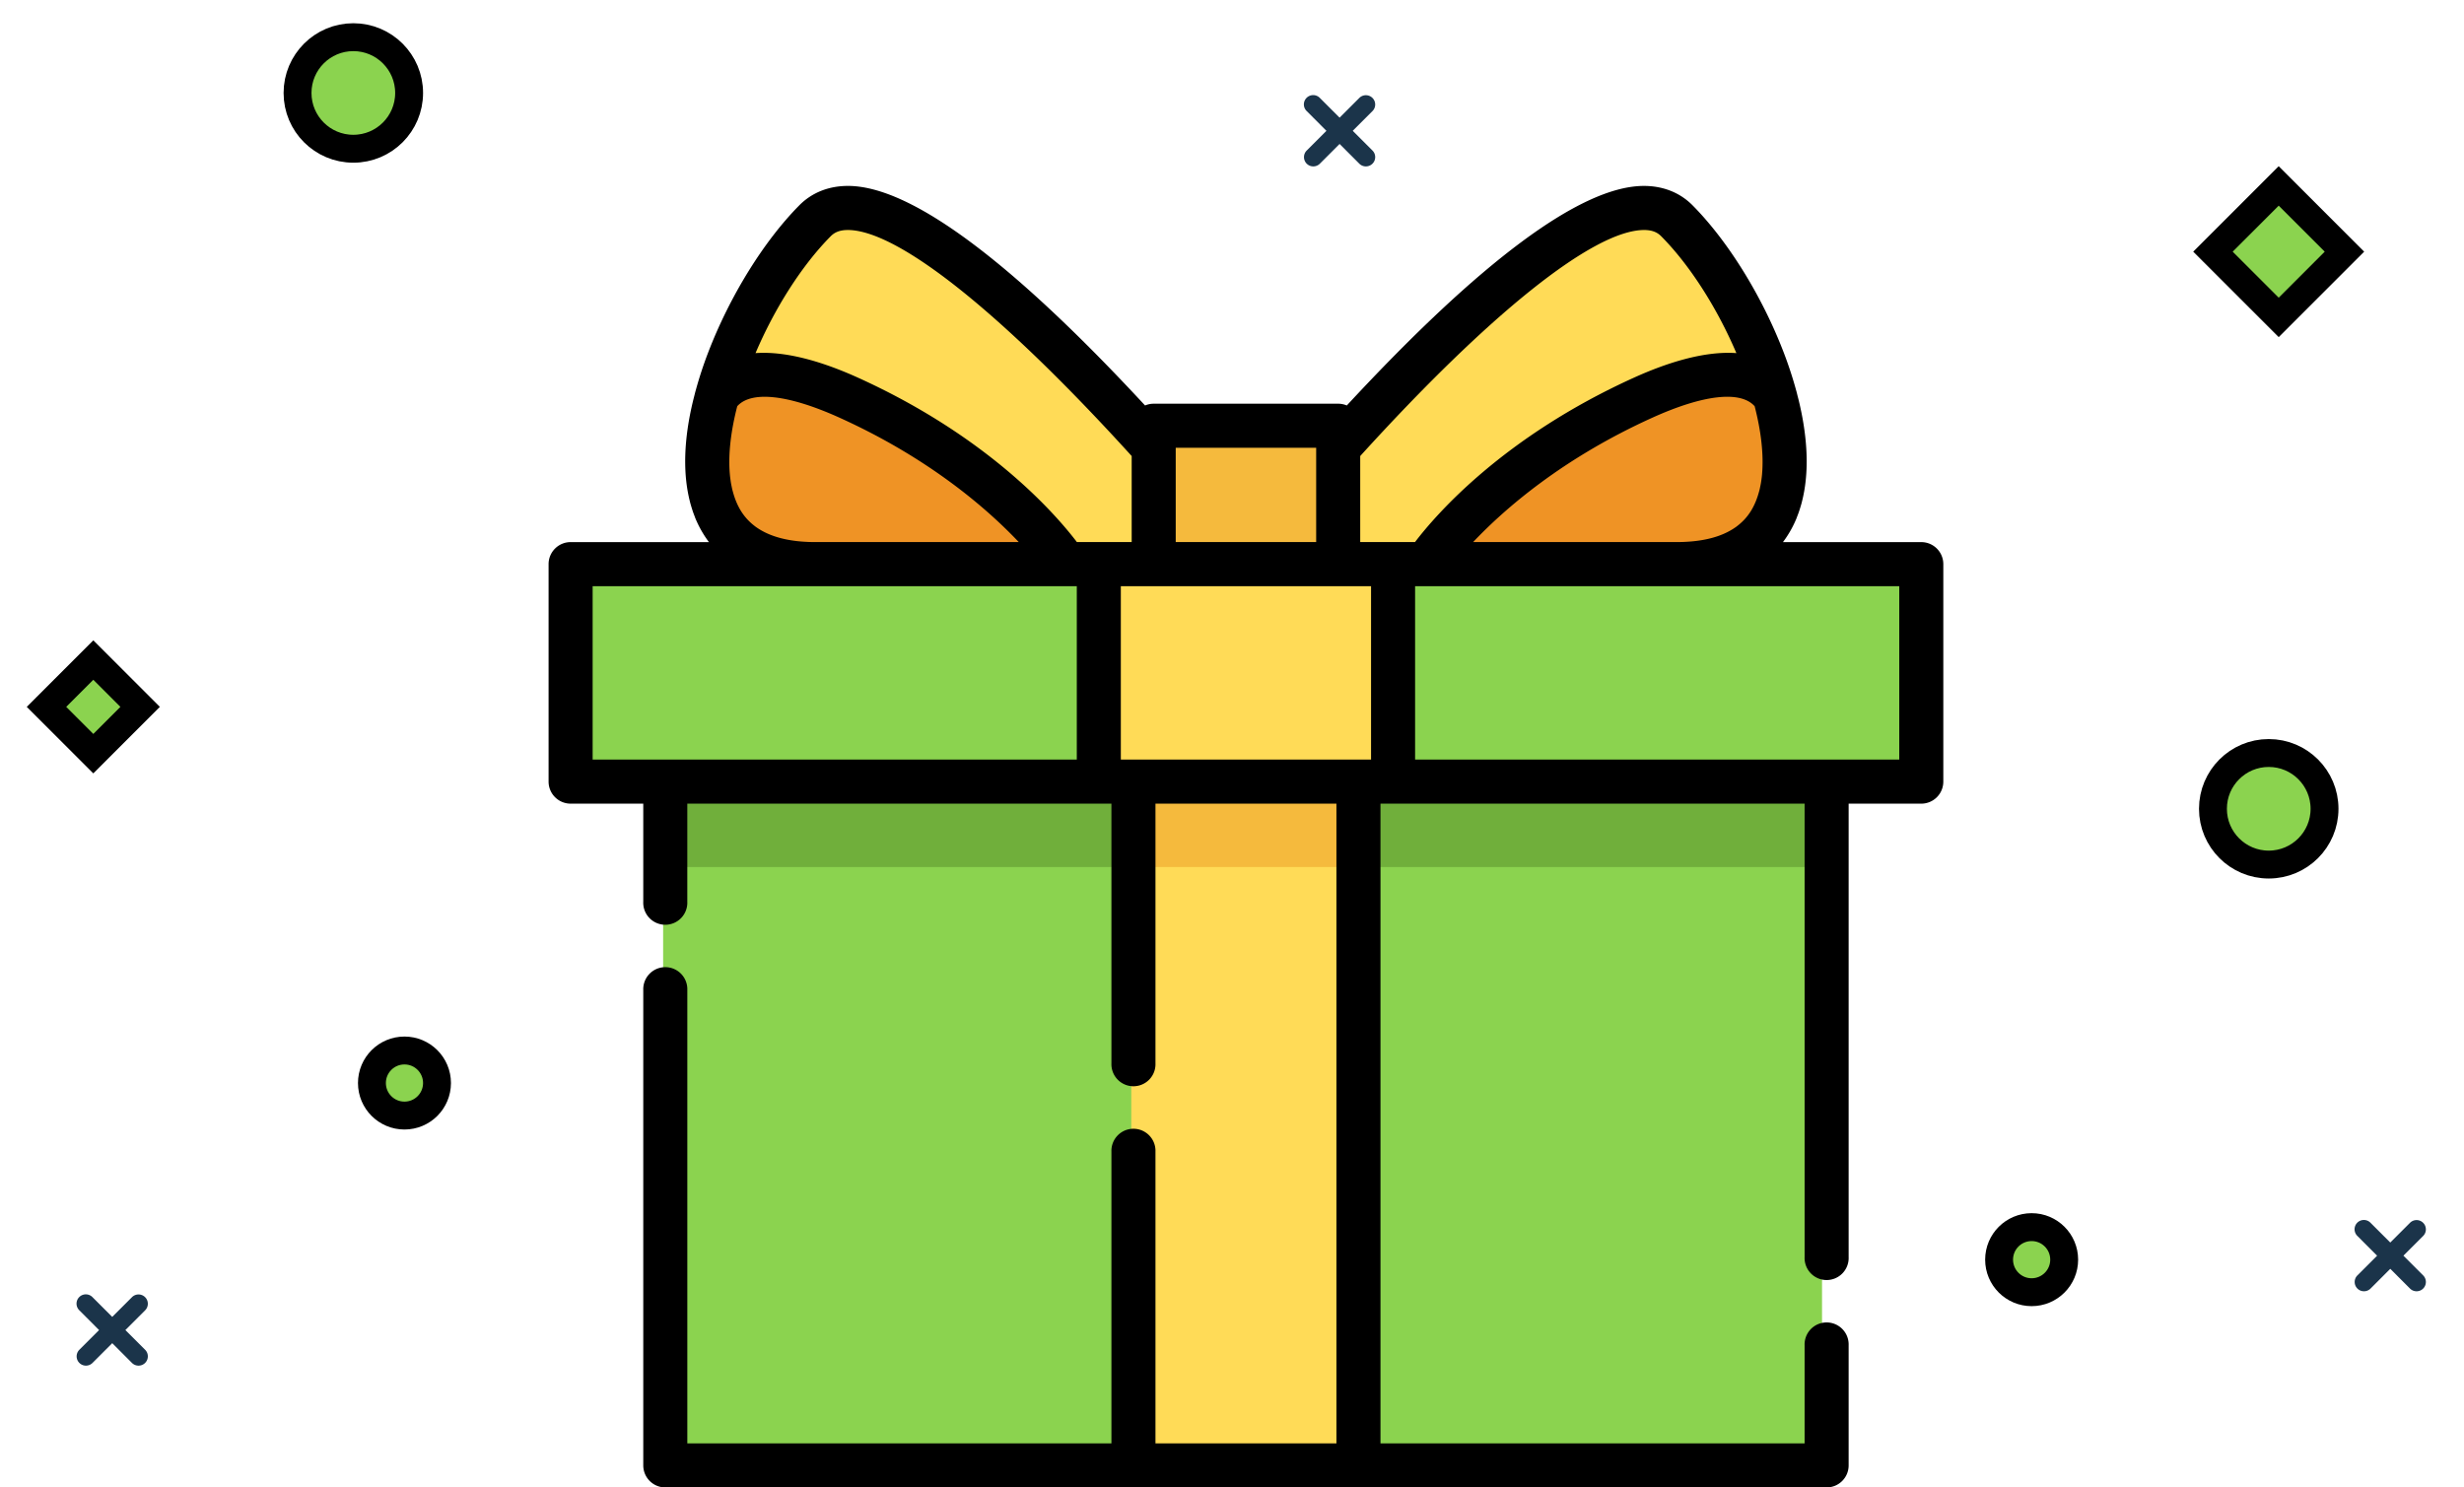
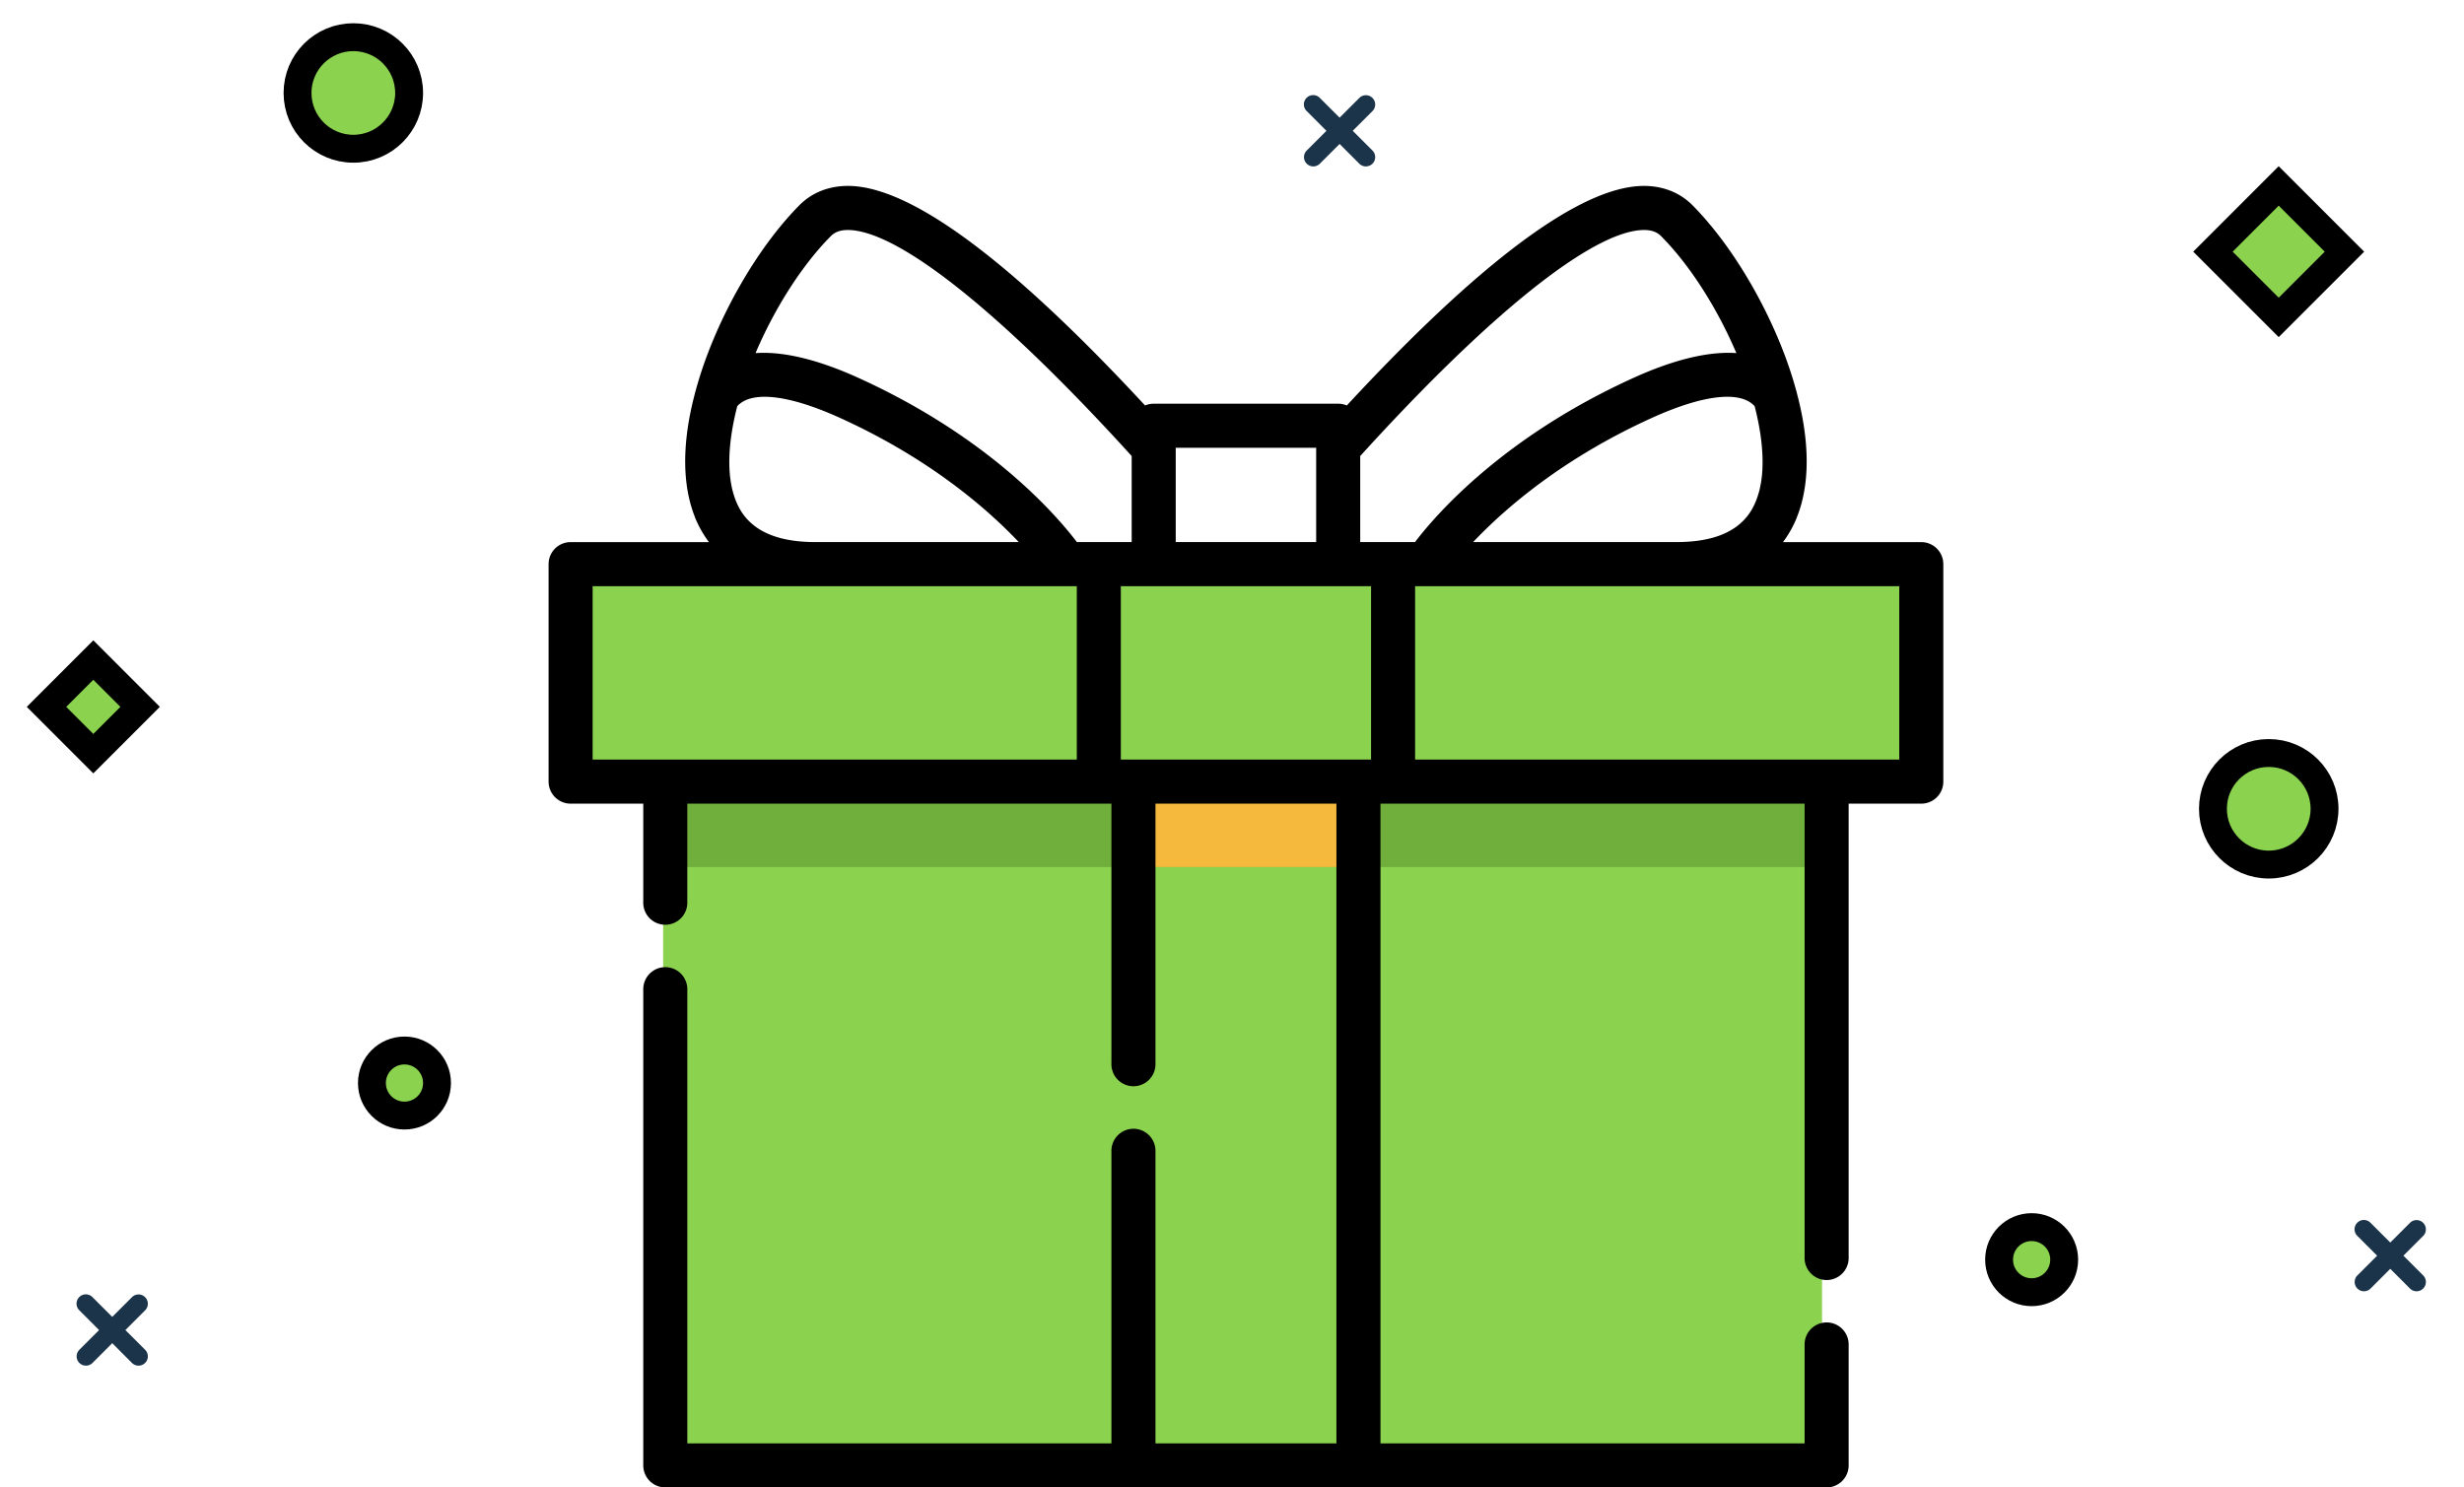
<svg xmlns="http://www.w3.org/2000/svg" width="265" height="160" viewBox="0 0 265 160">
  <g fill="none" fill-rule="evenodd" transform="translate(5 4)">
    <g fill-rule="nonzero">
      <g fill="#FFDB57">
-         <path d="M118.724 43.88C106.92 30.873 88.75 13.198 82.315 19.657c-9.84 9.877-20.204 36.676 0 36.676h36.409V43.879zM138.552 43.88c11.803-13.006 29.973-30.681 36.408-24.222 9.84 9.877 20.205 36.676 0 36.676h-36.408V43.879z" />
-       </g>
+         </g>
      <path fill="#8BD34F" d="M66.319 79.834h124.638v73.264H66.319z" />
      <path fill="#70AF3B" d="M66.319 79.834h124.638v9.43H66.319z" />
      <path fill="#8BD34F" d="M56.174 56.622h144.928v23.212H56.174z" />
      <g fill="#FFDB57">
-         <path d="M112.982 56.629h31.312v23.427h-31.312zM116.669 80.056h23.942v73.66h-23.942z" />
-       </g>
+         </g>
      <path fill="#F5BA3D" d="M117.043 79.834h23.913v9.43h-23.913z" />
      <g fill="#EF9325">
-         <path d="M85.963 38.973c-8.928-4.09-12.655-2.474-14.196-.118-2.536 9.427-.913 18.2 10.548 18.2h26.94s-6.735-10.498-23.292-18.082zM171.312 38.973c8.928-4.09 12.656-2.474 14.196-.118 2.536 9.427.913 18.2-10.548 18.2h-26.94s6.735-10.498 23.292-18.082z" />
-       </g>
-       <path fill="#F5BA3D" d="M119.217 42.114h19.565v14.508h-19.565z" />
+         </g>
      <path fill="#000" d="M201.632 54.314h-14.878c.174-.228.334-.46.483-.692l.013-.02a11.474 11.474 0 0 0 .835-1.553l.005-.012c.038-.086.075-.17.11-.255.04-.098.074-.202.113-.301.055-.142.11-.285.16-.43.042-.122.08-.245.119-.369.06-.19.118-.383.17-.58.018-.066.034-.133.05-.2.683-2.715.66-5.94-.082-9.581l-.008-.037a34.067 34.067 0 0 0-.25-1.127c-.042-.177-.09-.356-.135-.534-.05-.192-.093-.382-.146-.577l-.011-.031a42.854 42.854 0 0 0-1.345-4.1c-2.322-6.058-5.986-11.975-9.802-15.829-1.4-1.413-3.285-2.13-5.43-2.084-6.701.156-17.377 8.099-31.756 23.614a2.36 2.36 0 0 0-.928-.189h-19.84a2.36 2.36 0 0 0-.928.19C103.772 24.1 93.096 16.158 86.396 16.001c-2.151-.046-4.031.67-5.431 2.084-3.815 3.854-7.48 9.771-9.802 15.83a42.941 42.941 0 0 0-1.343 4.097c-.004.01-.01.022-.012.033-.058.212-.106.418-.16.628-.04.158-.082.318-.12.475-.99 4.125-1.098 7.753-.34 10.756.016.066.03.132.048.196.053.198.112.392.172.585.038.121.076.243.117.363.051.147.106.291.162.435.038.098.071.2.111.297.035.084.072.169.11.254l.007.015a11.904 11.904 0 0 0 .835 1.551l.013.02c.15.233.309.464.483.693H56.368A2.37 2.37 0 0 0 54 56.684v23.393a2.37 2.37 0 0 0 2.368 2.37h7.814v10.56a2.37 2.37 0 1 0 4.736 0v-10.56H114.532v27.945a2.37 2.37 0 1 0 4.737 0V82.447h19.462v68.812h-19.462v-31.385a2.37 2.37 0 1 0-4.737 0v31.385H68.92V102.49a2.37 2.37 0 1 0-4.737 0v51.14A2.37 2.37 0 0 0 66.55 156H191.45a2.37 2.37 0 0 0 2.369-2.37v-12.924a2.37 2.37 0 1 0-4.737 0v10.553h-45.613V82.448h45.614v48.776a2.37 2.37 0 1 0 4.736 0V82.448h7.814a2.37 2.37 0 0 0 2.368-2.37V56.684a2.37 2.37 0 0 0-2.368-2.37zm-17.12-7.348l-.013.133c-.017.186-.041.366-.066.546-.014.097-.028.195-.044.29-.02.118-.043.234-.067.35-.027.133-.053.267-.084.396-.015.06-.033.117-.048.176-.214.807-.515 1.528-.907 2.15-.194.305-.41.588-.65.85l-.055.058a6.09 6.09 0 0 1-.65.594c-.075.06-.15.12-.228.176-.027.02-.056.038-.084.057-1.097.763-2.519 1.249-4.252 1.453a15.764 15.764 0 0 1-.953.082c-.107.006-.214.013-.323.017-.24.009-.485.015-.736.015h-21.918c3.345-3.534 9.557-8.976 19.245-13.365 5.529-2.505 9.506-2.946 11.032-1.248.676 2.622.983 5.122.8 7.27zm-63.064-2.797h15.104v10.14h-15.104V44.17zM74.29 39.696c1.527-1.697 5.505-1.256 11.033 1.249 9.688 4.39 15.901 9.832 19.244 13.365H82.648c-.251 0-.495-.006-.735-.015l-.323-.017a16.652 16.652 0 0 1-.779-.062l-.174-.02c-1.734-.205-3.155-.69-4.253-1.453l-.084-.058c-.078-.056-.153-.116-.228-.175a6.086 6.086 0 0 1-.649-.594l-.056-.058a6.172 6.172 0 0 1-.65-.85c-.391-.62-.691-1.34-.905-2.146-.016-.06-.034-.12-.049-.182-.031-.127-.057-.26-.084-.391-.023-.118-.048-.236-.068-.356-.016-.093-.028-.188-.042-.283-.026-.183-.05-.367-.068-.556l-.011-.123c-.185-2.149.123-4.651.8-7.275zm36.518 38.01h-52.07v-18.65h52.07v18.65zm.01-23.396c-2.244-2.952-9.474-11.31-23.542-17.684-3.434-1.556-7.512-2.893-11.019-2.642 2.036-4.783 4.962-9.416 8.074-12.56.317-.32.813-.682 1.85-.682h.107c5.435.127 16.502 8.977 30.424 24.314v9.254h-5.895zm31.639 23.397H115.544V59.056h26.911v18.65zm-1.167-23.397v-9.255c13.922-15.337 24.989-24.186 30.424-24.313 1.107-.025 1.63.35 1.957.682 3.112 3.143 6.039 7.776 8.074 12.56-3.507-.252-7.585 1.086-11.019 2.642-14.068 6.373-21.297 14.732-23.541 17.683h-5.895zm57.974 23.397H147.192V59.056h52.071v18.65z" />
    </g>
    <circle cx="239" cy="83" r="6" fill="#8BD34F" stroke="#000" stroke-width="3" />
    <circle cx="33" cy="6" r="6" fill="#8BD34F" stroke="#000" stroke-width="3" />
    <circle cx="38.5" cy="112.5" r="3.5" fill="#8BD34F" stroke="#000" stroke-width="3" />
    <path fill="#8BD34F" stroke="#000" stroke-width="3" d="M240.071 16l7.071 7.071-7.07 7.071L233 23.071z" />
    <path fill="#1B344A" d="M7.071 137.657l2.121-2.121a1 1 0 1 1 1.415 1.414l-2.122 2.121 2.122 2.121a1 1 0 1 1-1.415 1.415l-2.12-2.122-2.122 2.122a1 1 0 1 1-1.414-1.415l2.12-2.12-2.12-2.122a1 1 0 1 1 1.414-1.414l2.121 2.12zM139.071 8.657l2.121-2.121a1 1 0 1 1 1.415 1.414l-2.122 2.121 2.122 2.121a1 1 0 1 1-1.415 1.415l-2.12-2.122-2.122 2.122a1 1 0 1 1-1.414-1.415l2.12-2.12-2.12-2.122a1 1 0 1 1 1.414-1.414l2.121 2.12zM252.071 129.657l2.121-2.121a1 1 0 1 1 1.415 1.414l-2.122 2.121 2.122 2.121a1 1 0 1 1-1.415 1.415l-2.12-2.122-2.122 2.122a1 1 0 1 1-1.414-1.415l2.12-2.12-2.12-2.122a1 1 0 1 1 1.414-1.414l2.121 2.12z" />
    <path fill="#8BD34F" stroke="#000" stroke-width="3" d="M5.036 67l5.035 5.035-5.035 5.036L0 72.035z" />
    <circle cx="213.5" cy="131.5" r="3.5" fill="#8BD34F" stroke="#000" stroke-width="3" />
  </g>
</svg>